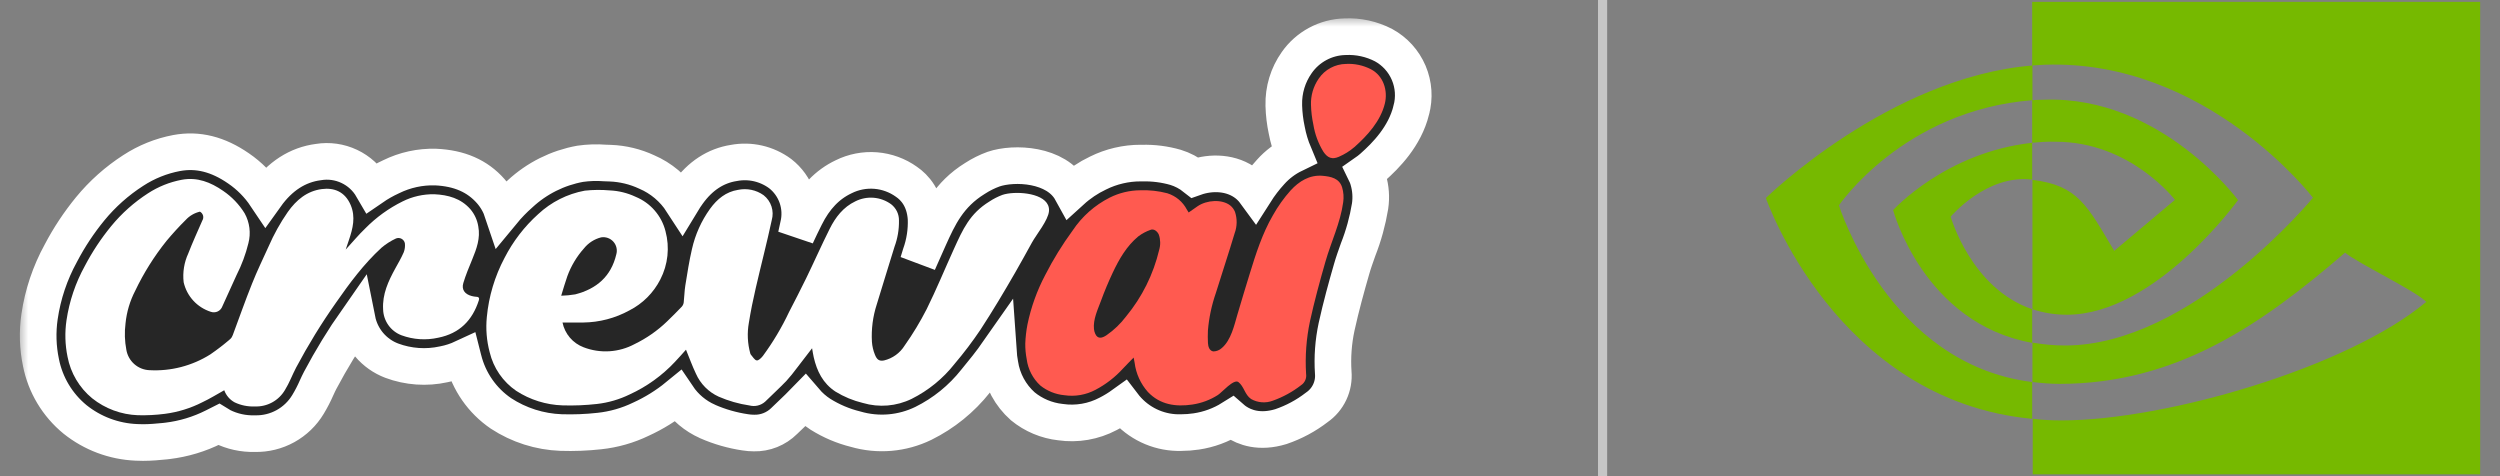
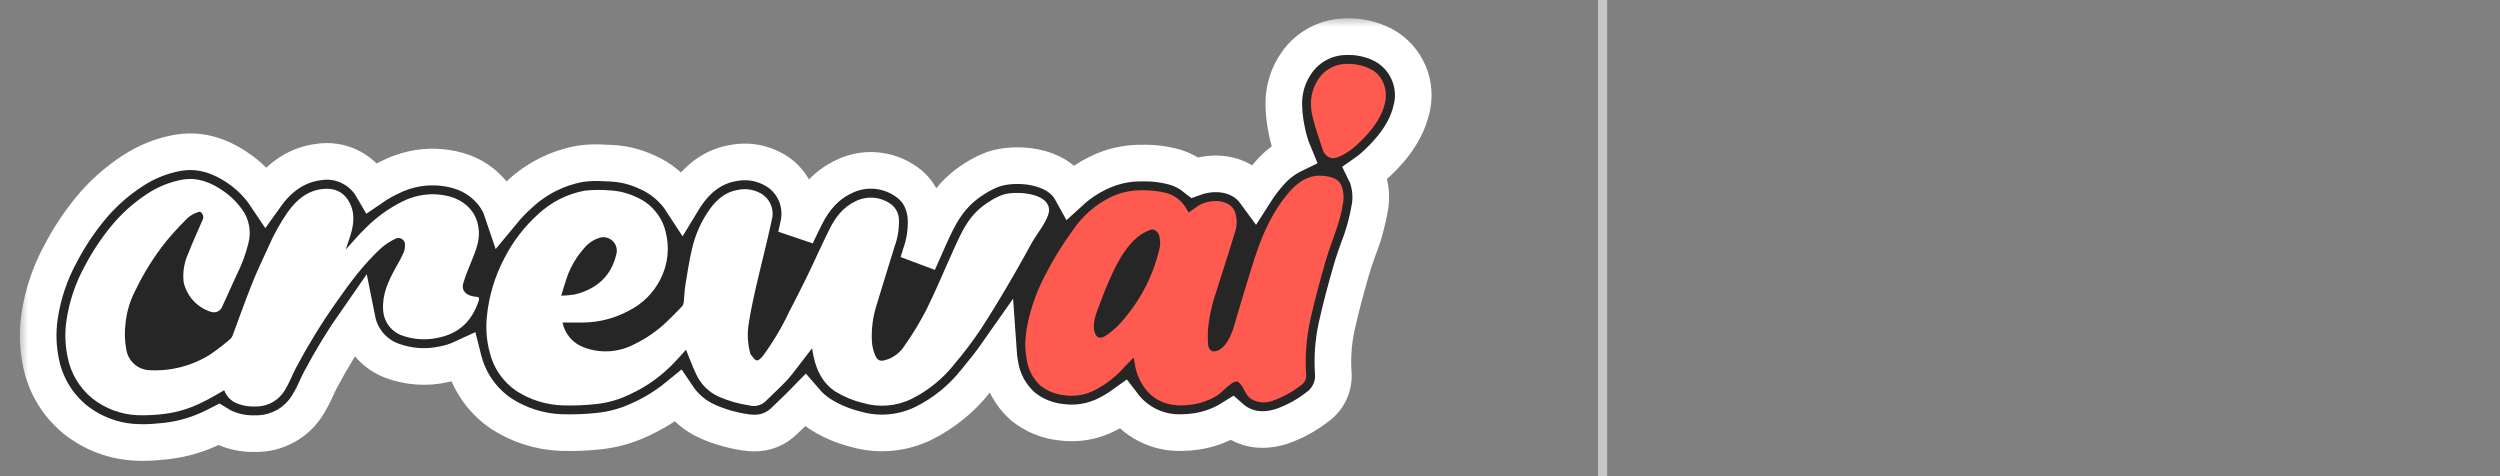
<svg xmlns="http://www.w3.org/2000/svg" width="126" height="24" viewBox="0 0 126 24" fill="none">
  <rect x="0" y="0" width="126" height="24" fill="#808080" stroke="none" />
  <mask id="path-1-outside-1_8721_1847" maskUnits="userSpaceOnUse" x="0.924" y="0.846" width="72" height="23" fill="black">
    <rect fill="white" x="0.924" y="0.846" width="72" height="23" />
    <path d="M71.127 5.556V5.559C70.798 6.879 69.853 7.835 69.173 8.438L69.156 8.453C69.05 8.545 68.939 8.631 68.824 8.711C68.874 8.813 68.916 8.92 68.95 9.029L68.955 9.049C69.085 9.484 69.118 9.941 69.052 10.39C68.928 11.141 68.726 11.876 68.447 12.584C68.325 12.927 68.208 13.253 68.118 13.573C67.871 14.428 67.59 15.441 67.363 16.475C67.202 17.23 67.145 18.003 67.195 18.773C67.225 19.113 67.164 19.455 67.018 19.764C66.873 20.073 66.648 20.337 66.367 20.531C65.821 20.953 65.209 21.28 64.556 21.502C63.479 21.829 62.728 21.544 62.287 21.246C62.215 21.197 62.146 21.144 62.081 21.087C61.537 21.427 60.928 21.651 60.293 21.745C60.04 21.783 59.784 21.802 59.527 21.803C59.029 21.817 58.534 21.726 58.074 21.535C57.613 21.344 57.199 21.058 56.857 20.696C56.767 20.601 56.682 20.502 56.603 20.398C56.364 20.57 56.113 20.724 55.852 20.858C55.114 21.249 54.272 21.395 53.446 21.275C52.749 21.198 52.089 20.921 51.547 20.476C50.925 19.924 50.517 19.17 50.395 18.347C50.357 18.142 50.331 17.935 50.317 17.727C49.95 18.252 49.553 18.744 49.171 19.206C48.462 20.102 47.563 20.831 46.539 21.337C45.475 21.856 44.257 21.961 43.121 21.63C42.494 21.475 41.896 21.221 41.349 20.878C41.059 20.69 40.798 20.46 40.573 20.197C40.35 20.427 40.127 20.639 39.913 20.844C39.783 20.968 39.651 21.092 39.523 21.218C39.324 21.416 39.086 21.571 38.825 21.676C38.565 21.78 38.285 21.831 38.005 21.825C37.855 21.825 37.706 21.813 37.559 21.789C36.909 21.692 36.274 21.511 35.672 21.248L35.654 21.238C35.045 20.968 34.524 20.53 34.152 19.977C33.587 20.439 32.965 20.825 32.302 21.127C31.643 21.446 30.933 21.648 30.205 21.725C29.565 21.796 28.921 21.821 28.277 21.8C27.198 21.76 26.151 21.427 25.248 20.835C24.305 20.192 23.631 19.224 23.356 18.117C23.351 18.093 23.344 18.069 23.338 18.045C23.028 18.189 22.701 18.296 22.366 18.361C21.492 18.554 20.581 18.49 19.743 18.177C19.302 18.01 18.911 17.733 18.606 17.374C18.302 17.014 18.093 16.583 18.001 16.121C17.317 17.098 16.695 18.116 16.137 19.169C16.078 19.277 16.02 19.409 15.956 19.546C15.83 19.834 15.686 20.113 15.524 20.381C15.248 20.841 14.855 21.219 14.386 21.478C13.916 21.737 13.386 21.867 12.85 21.855H12.841C12.27 21.871 11.704 21.747 11.192 21.494C11.134 21.463 11.077 21.43 11.022 21.396C10.944 21.436 10.865 21.474 10.783 21.513C10.048 21.883 9.255 22.122 8.438 22.22L8.306 22.235C7.968 22.268 7.597 22.304 7.206 22.304C7.094 22.304 6.981 22.3 6.868 22.295C5.742 22.247 4.661 21.842 3.782 21.138C2.894 20.411 2.287 19.398 2.064 18.272C1.905 17.511 1.881 16.727 1.993 15.958C2.157 14.837 2.52 13.754 3.066 12.761C3.481 11.967 3.977 11.219 4.544 10.526C5.163 9.772 5.896 9.119 6.716 8.592C7.38 8.159 8.123 7.86 8.902 7.713C9.964 7.515 10.984 7.769 12.027 8.491C12.568 8.861 13.033 9.331 13.397 9.875C14.109 8.879 15.001 8.303 16.049 8.168C16.578 8.081 17.12 8.158 17.604 8.387C18.089 8.615 18.492 8.986 18.761 9.449C19.062 9.242 19.38 9.061 19.712 8.908C20.408 8.565 21.177 8.397 21.953 8.42C23.15 8.473 24.06 8.87 24.733 9.634C25 9.938 25.203 10.294 25.331 10.679C25.6 10.353 25.894 10.049 26.212 9.769C27.056 8.986 28.108 8.46 29.242 8.255C29.658 8.196 30.079 8.182 30.498 8.215C30.585 8.219 30.675 8.223 30.763 8.224C31.397 8.249 32.019 8.399 32.594 8.667C33.324 8.98 33.944 9.504 34.376 10.171C34.468 10.019 34.566 9.869 34.671 9.725C35.292 8.864 36.071 8.356 36.985 8.213C37.39 8.137 37.806 8.145 38.208 8.237C38.609 8.33 38.988 8.504 39.319 8.749C39.71 9.052 40.004 9.462 40.167 9.929C40.329 10.396 40.353 10.901 40.235 11.381C40.2 11.546 40.163 11.712 40.127 11.876C40.275 11.56 40.426 11.24 40.586 10.924C41.064 9.959 41.697 9.299 42.517 8.91C43.019 8.66 43.578 8.552 44.136 8.596C44.694 8.641 45.23 8.836 45.685 9.162C46.098 9.444 46.605 9.994 46.674 11.017C46.697 11.635 46.602 12.252 46.394 12.834C46.354 12.966 46.314 13.099 46.272 13.233L46.349 13.057C46.504 12.703 46.661 12.348 46.82 11.997C47.306 10.919 47.805 9.816 49.138 8.992C49.432 8.801 49.748 8.644 50.077 8.524C51.11 8.173 53.241 8.259 53.994 9.626C54.396 9.26 54.849 8.955 55.34 8.722C56.008 8.39 56.745 8.218 57.491 8.219L57.56 8.221C58.13 8.205 58.7 8.277 59.248 8.435C59.6 8.543 59.929 8.716 60.218 8.945C61.037 8.654 62.081 8.672 62.85 9.277C63.002 9.399 63.137 9.539 63.252 9.696C63.486 9.328 63.751 8.981 64.046 8.659C64.375 8.293 64.773 7.993 65.217 7.778C65.052 7.384 64.929 6.974 64.85 6.554C64.765 6.153 64.716 5.746 64.704 5.336V5.304C64.683 4.535 64.912 3.781 65.356 3.154C65.63 2.762 65.992 2.44 66.413 2.214C66.834 1.987 67.302 1.863 67.78 1.851C68.457 1.817 69.132 1.964 69.734 2.277C70.301 2.587 70.747 3.079 71 3.674C71.252 4.269 71.297 4.932 71.127 5.556Z" />
  </mask>
  <path d="M71.127 5.556V5.559C70.798 6.879 69.853 7.835 69.173 8.438L69.156 8.453C69.05 8.545 68.939 8.631 68.824 8.711C68.874 8.813 68.916 8.92 68.95 9.029L68.955 9.049C69.085 9.484 69.118 9.941 69.052 10.39C68.928 11.141 68.726 11.876 68.447 12.584C68.325 12.927 68.208 13.253 68.118 13.573C67.871 14.428 67.59 15.441 67.363 16.475C67.202 17.23 67.145 18.003 67.195 18.773C67.225 19.113 67.164 19.455 67.018 19.764C66.873 20.073 66.648 20.337 66.367 20.531C65.821 20.953 65.209 21.28 64.556 21.502C63.479 21.829 62.728 21.544 62.287 21.246C62.215 21.197 62.146 21.144 62.081 21.087C61.537 21.427 60.928 21.651 60.293 21.745C60.04 21.783 59.784 21.802 59.527 21.803C59.029 21.817 58.534 21.726 58.074 21.535C57.613 21.344 57.199 21.058 56.857 20.696C56.767 20.601 56.682 20.502 56.603 20.398C56.364 20.57 56.113 20.724 55.852 20.858C55.114 21.249 54.272 21.395 53.446 21.275C52.749 21.198 52.089 20.921 51.547 20.476C50.925 19.924 50.517 19.17 50.395 18.347C50.357 18.142 50.331 17.935 50.317 17.727C49.95 18.252 49.553 18.744 49.171 19.206C48.462 20.102 47.563 20.831 46.539 21.337C45.475 21.856 44.257 21.961 43.121 21.63C42.494 21.475 41.896 21.221 41.349 20.878C41.059 20.69 40.798 20.46 40.573 20.197C40.35 20.427 40.127 20.639 39.913 20.844C39.783 20.968 39.651 21.092 39.523 21.218C39.324 21.416 39.086 21.571 38.825 21.676C38.565 21.78 38.285 21.831 38.005 21.825C37.855 21.825 37.706 21.813 37.559 21.789C36.909 21.692 36.274 21.511 35.672 21.248L35.654 21.238C35.045 20.968 34.524 20.53 34.152 19.977C33.587 20.439 32.965 20.825 32.302 21.127C31.643 21.446 30.933 21.648 30.205 21.725C29.565 21.796 28.921 21.821 28.277 21.8C27.198 21.76 26.151 21.427 25.248 20.835C24.305 20.192 23.631 19.224 23.356 18.117C23.351 18.093 23.344 18.069 23.338 18.045C23.028 18.189 22.701 18.296 22.366 18.361C21.492 18.554 20.581 18.49 19.743 18.177C19.302 18.01 18.911 17.733 18.606 17.374C18.302 17.014 18.093 16.583 18.001 16.121C17.317 17.098 16.695 18.116 16.137 19.169C16.078 19.277 16.02 19.409 15.956 19.546C15.83 19.834 15.686 20.113 15.524 20.381C15.248 20.841 14.855 21.219 14.386 21.478C13.916 21.737 13.386 21.867 12.85 21.855H12.841C12.27 21.871 11.704 21.747 11.192 21.494C11.134 21.463 11.077 21.43 11.022 21.396C10.944 21.436 10.865 21.474 10.783 21.513C10.048 21.883 9.255 22.122 8.438 22.22L8.306 22.235C7.968 22.268 7.597 22.304 7.206 22.304C7.094 22.304 6.981 22.3 6.868 22.295C5.742 22.247 4.661 21.842 3.782 21.138C2.894 20.411 2.287 19.398 2.064 18.272C1.905 17.511 1.881 16.727 1.993 15.958C2.157 14.837 2.52 13.754 3.066 12.761C3.481 11.967 3.977 11.219 4.544 10.526C5.163 9.772 5.896 9.119 6.716 8.592C7.38 8.159 8.123 7.86 8.902 7.713C9.964 7.515 10.984 7.769 12.027 8.491C12.568 8.861 13.033 9.331 13.397 9.875C14.109 8.879 15.001 8.303 16.049 8.168C16.578 8.081 17.12 8.158 17.604 8.387C18.089 8.615 18.492 8.986 18.761 9.449C19.062 9.242 19.38 9.061 19.712 8.908C20.408 8.565 21.177 8.397 21.953 8.42C23.15 8.473 24.06 8.87 24.733 9.634C25 9.938 25.203 10.294 25.331 10.679C25.6 10.353 25.894 10.049 26.212 9.769C27.056 8.986 28.108 8.46 29.242 8.255C29.658 8.196 30.079 8.182 30.498 8.215C30.585 8.219 30.675 8.223 30.763 8.224C31.397 8.249 32.019 8.399 32.594 8.667C33.324 8.98 33.944 9.504 34.376 10.171C34.468 10.019 34.566 9.869 34.671 9.725C35.292 8.864 36.071 8.356 36.985 8.213C37.39 8.137 37.806 8.145 38.208 8.237C38.609 8.33 38.988 8.504 39.319 8.749C39.71 9.052 40.004 9.462 40.167 9.929C40.329 10.396 40.353 10.901 40.235 11.381C40.2 11.546 40.163 11.712 40.127 11.876C40.275 11.56 40.426 11.24 40.586 10.924C41.064 9.959 41.697 9.299 42.517 8.91C43.019 8.66 43.578 8.552 44.136 8.596C44.694 8.641 45.23 8.836 45.685 9.162C46.098 9.444 46.605 9.994 46.674 11.017C46.697 11.635 46.602 12.252 46.394 12.834C46.354 12.966 46.314 13.099 46.272 13.233L46.349 13.057C46.504 12.703 46.661 12.348 46.82 11.997C47.306 10.919 47.805 9.816 49.138 8.992C49.432 8.801 49.748 8.644 50.077 8.524C51.11 8.173 53.241 8.259 53.994 9.626C54.396 9.26 54.849 8.955 55.34 8.722C56.008 8.39 56.745 8.218 57.491 8.219L57.56 8.221C58.13 8.205 58.7 8.277 59.248 8.435C59.6 8.543 59.929 8.716 60.218 8.945C61.037 8.654 62.081 8.672 62.85 9.277C63.002 9.399 63.137 9.539 63.252 9.696C63.486 9.328 63.751 8.981 64.046 8.659C64.375 8.293 64.773 7.993 65.217 7.778C65.052 7.384 64.929 6.974 64.85 6.554C64.765 6.153 64.716 5.746 64.704 5.336V5.304C64.683 4.535 64.912 3.781 65.356 3.154C65.63 2.762 65.992 2.44 66.413 2.214C66.834 1.987 67.302 1.863 67.78 1.851C68.457 1.817 69.132 1.964 69.734 2.277C70.301 2.587 70.747 3.079 71 3.674C71.252 4.269 71.297 4.932 71.127 5.556Z" fill="#262626" />
  <path d="M71.127 5.556V5.559C70.798 6.879 69.853 7.835 69.173 8.438L69.156 8.453C69.05 8.545 68.939 8.631 68.824 8.711C68.874 8.813 68.916 8.92 68.95 9.029L68.955 9.049C69.085 9.484 69.118 9.941 69.052 10.39C68.928 11.141 68.726 11.876 68.447 12.584C68.325 12.927 68.208 13.253 68.118 13.573C67.871 14.428 67.59 15.441 67.363 16.475C67.202 17.23 67.145 18.003 67.195 18.773C67.225 19.113 67.164 19.455 67.018 19.764C66.873 20.073 66.648 20.337 66.367 20.531C65.821 20.953 65.209 21.28 64.556 21.502C63.479 21.829 62.728 21.544 62.287 21.246C62.215 21.197 62.146 21.144 62.081 21.087C61.537 21.427 60.928 21.651 60.293 21.745C60.04 21.783 59.784 21.802 59.527 21.803C59.029 21.817 58.534 21.726 58.074 21.535C57.613 21.344 57.199 21.058 56.857 20.696C56.767 20.601 56.682 20.502 56.603 20.398C56.364 20.57 56.113 20.724 55.852 20.858C55.114 21.249 54.272 21.395 53.446 21.275C52.749 21.198 52.089 20.921 51.547 20.476C50.925 19.924 50.517 19.17 50.395 18.347C50.357 18.142 50.331 17.935 50.317 17.727C49.95 18.252 49.553 18.744 49.171 19.206C48.462 20.102 47.563 20.831 46.539 21.337C45.475 21.856 44.257 21.961 43.121 21.63C42.494 21.475 41.896 21.221 41.349 20.878C41.059 20.69 40.798 20.46 40.573 20.197C40.35 20.427 40.127 20.639 39.913 20.844C39.783 20.968 39.651 21.092 39.523 21.218C39.324 21.416 39.086 21.571 38.825 21.676C38.565 21.78 38.285 21.831 38.005 21.825C37.855 21.825 37.706 21.813 37.559 21.789C36.909 21.692 36.274 21.511 35.672 21.248L35.654 21.238C35.045 20.968 34.524 20.53 34.152 19.977C33.587 20.439 32.965 20.825 32.302 21.127C31.643 21.446 30.933 21.648 30.205 21.725C29.565 21.796 28.921 21.821 28.277 21.8C27.198 21.76 26.151 21.427 25.248 20.835C24.305 20.192 23.631 19.224 23.356 18.117C23.351 18.093 23.344 18.069 23.338 18.045C23.028 18.189 22.701 18.296 22.366 18.361C21.492 18.554 20.581 18.49 19.743 18.177C19.302 18.01 18.911 17.733 18.606 17.374C18.302 17.014 18.093 16.583 18.001 16.121C17.317 17.098 16.695 18.116 16.137 19.169C16.078 19.277 16.02 19.409 15.956 19.546C15.83 19.834 15.686 20.113 15.524 20.381C15.248 20.841 14.855 21.219 14.386 21.478C13.916 21.737 13.386 21.867 12.85 21.855H12.841C12.27 21.871 11.704 21.747 11.192 21.494C11.134 21.463 11.077 21.43 11.022 21.396C10.944 21.436 10.865 21.474 10.783 21.513C10.048 21.883 9.255 22.122 8.438 22.22L8.306 22.235C7.968 22.268 7.597 22.304 7.206 22.304C7.094 22.304 6.981 22.3 6.868 22.295C5.742 22.247 4.661 21.842 3.782 21.138C2.894 20.411 2.287 19.398 2.064 18.272C1.905 17.511 1.881 16.727 1.993 15.958C2.157 14.837 2.52 13.754 3.066 12.761C3.481 11.967 3.977 11.219 4.544 10.526C5.163 9.772 5.896 9.119 6.716 8.592C7.38 8.159 8.123 7.86 8.902 7.713C9.964 7.515 10.984 7.769 12.027 8.491C12.568 8.861 13.033 9.331 13.397 9.875C14.109 8.879 15.001 8.303 16.049 8.168C16.578 8.081 17.12 8.158 17.604 8.387C18.089 8.615 18.492 8.986 18.761 9.449C19.062 9.242 19.38 9.061 19.712 8.908C20.408 8.565 21.177 8.397 21.953 8.42C23.15 8.473 24.06 8.87 24.733 9.634C25 9.938 25.203 10.294 25.331 10.679C25.6 10.353 25.894 10.049 26.212 9.769C27.056 8.986 28.108 8.46 29.242 8.255C29.658 8.196 30.079 8.182 30.498 8.215C30.585 8.219 30.675 8.223 30.763 8.224C31.397 8.249 32.019 8.399 32.594 8.667C33.324 8.98 33.944 9.504 34.376 10.171C34.468 10.019 34.566 9.869 34.671 9.725C35.292 8.864 36.071 8.356 36.985 8.213C37.39 8.137 37.806 8.145 38.208 8.237C38.609 8.33 38.988 8.504 39.319 8.749C39.71 9.052 40.004 9.462 40.167 9.929C40.329 10.396 40.353 10.901 40.235 11.381C40.2 11.546 40.163 11.712 40.127 11.876C40.275 11.56 40.426 11.24 40.586 10.924C41.064 9.959 41.697 9.299 42.517 8.91C43.019 8.66 43.578 8.552 44.136 8.596C44.694 8.641 45.23 8.836 45.685 9.162C46.098 9.444 46.605 9.994 46.674 11.017C46.697 11.635 46.602 12.252 46.394 12.834C46.354 12.966 46.314 13.099 46.272 13.233L46.349 13.057C46.504 12.703 46.661 12.348 46.82 11.997C47.306 10.919 47.805 9.816 49.138 8.992C49.432 8.801 49.748 8.644 50.077 8.524C51.11 8.173 53.241 8.259 53.994 9.626C54.396 9.26 54.849 8.955 55.34 8.722C56.008 8.39 56.745 8.218 57.491 8.219L57.56 8.221C58.13 8.205 58.7 8.277 59.248 8.435C59.6 8.543 59.929 8.716 60.218 8.945C61.037 8.654 62.081 8.672 62.85 9.277C63.002 9.399 63.137 9.539 63.252 9.696C63.486 9.328 63.751 8.981 64.046 8.659C64.375 8.293 64.773 7.993 65.217 7.778C65.052 7.384 64.929 6.974 64.85 6.554C64.765 6.153 64.716 5.746 64.704 5.336V5.304C64.683 4.535 64.912 3.781 65.356 3.154C65.63 2.762 65.992 2.44 66.413 2.214C66.834 1.987 67.302 1.863 67.78 1.851C68.457 1.817 69.132 1.964 69.734 2.277C70.301 2.587 70.747 3.079 71 3.674C71.252 4.269 71.297 4.932 71.127 5.556Z" stroke="white" stroke-width="1.846" mask="url(#path-1-outside-1_8721_1847)" />
-   <path d="M69.795 5.227C69.576 6.106 68.922 6.828 68.262 7.413C68.027 7.615 67.764 7.779 67.48 7.901C67.136 8.053 66.906 7.956 66.699 7.647C66.443 7.229 66.271 6.764 66.193 6.28C66.123 5.957 66.083 5.629 66.074 5.298C66.055 4.82 66.193 4.349 66.467 3.957C66.619 3.734 66.822 3.551 67.059 3.424C67.297 3.296 67.561 3.227 67.83 3.222C68.269 3.197 68.705 3.29 69.095 3.491C69.722 3.816 69.96 4.564 69.795 5.227Z" fill="#FF5A50" />
+   <path d="M69.795 5.227C69.576 6.106 68.922 6.828 68.262 7.413C68.027 7.615 67.764 7.779 67.48 7.901C67.136 8.053 66.906 7.956 66.699 7.647C66.123 5.957 66.083 5.629 66.074 5.298C66.055 4.82 66.193 4.349 66.467 3.957C66.619 3.734 66.822 3.551 67.059 3.424C67.297 3.296 67.561 3.227 67.83 3.222C68.269 3.197 68.705 3.29 69.095 3.491C69.722 3.816 69.96 4.564 69.795 5.227Z" fill="#FF5A50" />
  <path d="M67.642 9.44C67.498 8.982 67.076 8.899 66.668 8.861C65.999 8.801 65.474 9.137 65.052 9.592C64.704 9.981 64.401 10.408 64.147 10.864C63.617 11.781 63.295 12.793 62.986 13.798C62.785 14.452 62.609 15.027 62.359 15.875C62.211 16.377 62.044 17.151 61.579 17.541C61.463 17.649 61.311 17.709 61.153 17.712C60.959 17.684 60.89 17.479 60.881 17.289C60.87 17.079 60.87 16.869 60.879 16.659C60.932 16.014 61.067 15.379 61.279 14.769C61.59 13.763 61.925 12.765 62.226 11.756C62.355 11.408 62.361 11.026 62.242 10.674C62.191 10.55 62.109 10.441 62.005 10.356C61.586 10.027 60.828 10.082 60.369 10.387C60.217 10.492 60.067 10.599 59.908 10.709C59.874 10.652 59.846 10.612 59.821 10.568C59.719 10.372 59.579 10.197 59.41 10.055C59.24 9.913 59.043 9.806 58.832 9.74C58.389 9.623 57.931 9.573 57.474 9.59C56.936 9.593 56.406 9.72 55.926 9.961C55.17 10.344 54.527 10.916 54.059 11.621C53.541 12.328 53.08 13.076 52.681 13.857C52.266 14.642 51.964 15.482 51.784 16.352C51.723 16.67 51.686 16.993 51.674 17.317C51.671 17.579 51.695 17.841 51.745 18.099C51.811 18.611 52.056 19.084 52.436 19.433C52.783 19.709 53.203 19.878 53.645 19.919C54.184 19.999 54.735 19.902 55.216 19.645C55.738 19.371 56.208 19.006 56.604 18.569C56.77 18.39 56.946 18.218 57.136 18.02C57.157 18.136 57.174 18.209 57.185 18.282C57.253 18.828 57.486 19.341 57.852 19.753C58.47 20.404 59.261 20.512 60.095 20.389C60.553 20.321 60.992 20.157 61.383 19.907C61.587 19.777 62.185 19.076 62.418 19.258C62.705 19.481 62.734 19.894 63.055 20.11C63.221 20.205 63.406 20.261 63.597 20.275C63.788 20.289 63.98 20.261 64.158 20.192C64.668 20.01 65.146 19.748 65.573 19.415C65.666 19.354 65.739 19.268 65.784 19.166C65.829 19.065 65.844 18.952 65.827 18.843C65.773 17.951 65.839 17.056 66.025 16.181C66.246 15.178 66.516 14.185 66.799 13.198C67.085 12.193 67.554 11.241 67.697 10.193C67.734 9.941 67.715 9.684 67.642 9.44ZM58.421 12.599C58.13 13.824 57.563 14.967 56.763 15.938C56.484 16.309 56.149 16.632 55.768 16.896C55.544 17.046 55.324 17.101 55.2 16.823C55.166 16.747 55.144 16.665 55.136 16.582C55.087 16.105 55.322 15.608 55.485 15.173C55.664 14.683 55.865 14.203 56.086 13.734C56.406 13.056 56.781 12.405 57.366 11.917C57.557 11.773 57.77 11.659 57.996 11.581C58.152 11.519 58.335 11.658 58.406 11.829C58.491 12.078 58.496 12.347 58.421 12.599Z" fill="#FF5A50" />
  <path d="M24.133 15.138C23.808 16.149 23.159 16.805 22.095 17.019C21.476 17.16 20.83 17.118 20.234 16.898C19.968 16.797 19.737 16.618 19.573 16.385C19.408 16.152 19.316 15.875 19.309 15.59C19.265 14.827 19.571 14.169 19.925 13.526C20.073 13.259 20.227 12.994 20.349 12.714C20.402 12.575 20.422 12.425 20.408 12.276C20.401 12.226 20.382 12.179 20.354 12.138C20.325 12.097 20.288 12.062 20.244 12.038C20.201 12.013 20.152 11.998 20.102 11.995C20.052 11.992 20.003 12.001 19.956 12.02C19.693 12.142 19.447 12.3 19.225 12.488C18.335 13.305 17.62 14.27 16.931 15.259C16.194 16.305 15.524 17.397 14.924 18.527C14.729 18.9 14.582 19.302 14.361 19.657C14.207 19.919 13.985 20.135 13.717 20.281C13.45 20.427 13.148 20.497 12.844 20.485C12.494 20.5 12.145 20.43 11.828 20.28C11.583 20.148 11.396 19.93 11.302 19.668C10.938 19.87 10.578 20.095 10.197 20.274C9.605 20.576 8.964 20.773 8.304 20.858C7.855 20.916 7.402 20.939 6.949 20.927C6.11 20.897 5.303 20.598 4.646 20.075C4 19.544 3.56 18.804 3.404 17.982C3.279 17.375 3.261 16.751 3.352 16.138C3.494 15.178 3.808 14.251 4.277 13.402C4.65 12.69 5.095 12.018 5.604 11.397C6.133 10.753 6.758 10.196 7.458 9.744C7.974 9.408 8.552 9.176 9.158 9.061C9.942 8.914 10.618 9.185 11.247 9.62C11.684 9.917 12.054 10.303 12.331 10.753C12.585 11.212 12.652 11.752 12.519 12.259C12.383 12.814 12.184 13.35 11.925 13.859C11.687 14.385 11.451 14.912 11.208 15.436C11.168 15.55 11.084 15.644 10.976 15.696C10.867 15.748 10.741 15.755 10.627 15.716C10.288 15.608 9.983 15.414 9.743 15.153C9.502 14.891 9.335 14.571 9.256 14.224C9.199 13.728 9.28 13.225 9.49 12.771C9.708 12.21 9.958 11.662 10.199 11.111C10.222 11.075 10.236 11.034 10.242 10.991C10.248 10.948 10.245 10.905 10.234 10.863C10.222 10.822 10.202 10.783 10.175 10.749C10.149 10.715 10.115 10.688 10.077 10.667C9.8 10.732 9.549 10.878 9.357 11.088C9.017 11.424 8.695 11.779 8.388 12.146C7.77 12.918 7.242 13.759 6.816 14.652C6.549 15.165 6.383 15.725 6.326 16.301C6.27 16.743 6.284 17.192 6.368 17.63C6.415 17.908 6.555 18.162 6.766 18.349C6.978 18.536 7.247 18.645 7.529 18.657C8.61 18.717 9.683 18.439 10.6 17.862C10.949 17.622 11.285 17.364 11.605 17.087C11.664 17.031 11.708 16.962 11.733 16.886C12.056 16.021 12.36 15.149 12.704 14.294C12.956 13.659 13.255 13.043 13.537 12.422C13.802 11.812 14.126 11.229 14.506 10.682C14.933 10.081 15.473 9.625 16.224 9.529C16.829 9.45 17.386 9.653 17.675 10.336C17.929 10.938 17.783 11.515 17.587 12.093C17.536 12.241 17.487 12.389 17.423 12.579C17.776 12.195 18.076 11.83 18.414 11.508C18.958 10.956 19.591 10.498 20.285 10.154C20.783 9.904 21.334 9.78 21.89 9.79C22.579 9.821 23.223 9.995 23.705 10.541C23.915 10.788 24.054 11.088 24.105 11.408C24.219 12.002 24.021 12.535 23.802 13.069C23.639 13.464 23.473 13.859 23.351 14.266C23.252 14.597 23.427 14.831 23.778 14.921C23.856 14.941 23.936 14.954 24.016 14.959C24.146 14.964 24.164 15.038 24.133 15.138Z" fill="white" />
  <path d="M52.82 10.336C52.531 9.691 51.109 9.622 50.522 9.822C50.29 9.909 50.068 10.022 49.862 10.159C48.88 10.766 48.531 11.546 48.07 12.564C47.613 13.57 47.193 14.593 46.703 15.582C46.378 16.218 46.008 16.83 45.595 17.414C45.361 17.793 44.986 18.064 44.552 18.167C44.294 18.218 44.188 18.103 44.097 17.878C44.012 17.671 43.961 17.453 43.945 17.231C43.908 16.592 43.991 15.953 44.188 15.345C44.479 14.37 44.791 13.403 45.085 12.431C45.241 12.008 45.316 11.561 45.308 11.111C45.31 10.954 45.276 10.799 45.208 10.657C45.139 10.516 45.039 10.392 44.916 10.296C44.657 10.107 44.352 9.993 44.032 9.967C43.713 9.941 43.393 10.004 43.108 10.148C42.501 10.437 42.104 10.952 41.814 11.537C41.402 12.36 41.031 13.202 40.629 14.028C40.353 14.601 40.055 15.164 39.767 15.728C39.401 16.505 38.96 17.244 38.452 17.936C38.372 18.039 38.229 18.181 38.138 18.165C38.028 18.148 37.941 17.982 37.847 17.878C37.831 17.859 37.82 17.836 37.814 17.812C37.675 17.308 37.651 16.78 37.743 16.266C37.836 15.684 37.953 15.105 38.087 14.531C38.35 13.385 38.65 12.246 38.896 11.095C38.96 10.868 38.956 10.628 38.883 10.405C38.81 10.181 38.672 9.984 38.487 9.839C38.303 9.707 38.093 9.615 37.871 9.569C37.649 9.522 37.42 9.522 37.198 9.569C36.59 9.664 36.142 10.033 35.785 10.526C35.349 11.133 35.039 11.822 34.875 12.552C34.734 13.155 34.641 13.769 34.541 14.383C34.495 14.666 34.493 14.955 34.459 15.242C34.449 15.322 34.415 15.396 34.362 15.456C34.118 15.71 33.872 15.959 33.618 16.202C33.137 16.666 32.585 17.05 31.984 17.342C31.592 17.552 31.16 17.675 30.716 17.703C30.273 17.731 29.829 17.663 29.414 17.503C29.146 17.402 28.907 17.234 28.721 17.016C28.535 16.798 28.408 16.536 28.35 16.255C28.707 16.255 29.05 16.258 29.394 16.255C30.207 16.246 31.006 16.037 31.719 15.646C32.391 15.304 32.938 14.757 33.28 14.085C33.667 13.335 33.76 12.467 33.541 11.652C33.444 11.267 33.257 10.909 32.996 10.609C32.736 10.308 32.408 10.073 32.041 9.921C31.629 9.727 31.183 9.616 30.728 9.596C30.31 9.56 29.889 9.564 29.471 9.609C28.591 9.772 27.776 10.184 27.122 10.795C26.427 11.421 25.853 12.168 25.427 13.001C24.937 13.925 24.634 14.937 24.536 15.979C24.477 16.574 24.526 17.175 24.68 17.753C24.869 18.545 25.345 19.238 26.016 19.698C26.713 20.151 27.521 20.404 28.352 20.431C28.931 20.449 29.511 20.425 30.087 20.36C30.661 20.295 31.22 20.131 31.739 19.878C32.594 19.486 33.365 18.933 34.009 18.247C34.21 18.037 34.402 17.816 34.574 17.624C34.739 18.024 34.886 18.439 35.075 18.834C35.302 19.347 35.71 19.759 36.221 19.991C36.716 20.207 37.237 20.356 37.771 20.435C37.909 20.471 38.053 20.472 38.192 20.439C38.33 20.405 38.458 20.338 38.564 20.243C38.917 19.896 39.284 19.561 39.628 19.205C39.82 18.992 40.002 18.769 40.171 18.538C40.421 18.218 40.668 17.892 40.929 17.552C40.959 17.719 40.979 17.86 41.01 17.998C41.172 18.706 41.474 19.32 42.105 19.735C42.533 19.998 43 20.192 43.488 20.309C44.305 20.55 45.183 20.477 45.949 20.102C46.792 19.68 47.532 19.077 48.114 18.335C48.582 17.784 49.019 17.207 49.421 16.608C50.034 15.668 50.611 14.701 51.171 13.727C51.455 13.231 51.732 12.731 52.007 12.23C52.231 11.821 52.832 11.1 52.869 10.64C52.879 10.536 52.862 10.432 52.82 10.336ZM28.595 13.917C28.784 13.402 29.067 12.928 29.432 12.519C29.652 12.244 29.956 12.049 30.297 11.963C30.41 11.944 30.526 11.955 30.634 11.993C30.742 12.031 30.839 12.097 30.915 12.182C30.992 12.268 31.045 12.372 31.07 12.483C31.096 12.595 31.093 12.712 31.061 12.822C30.799 13.933 30.063 14.562 28.992 14.836C28.758 14.876 28.521 14.898 28.284 14.904C28.398 14.538 28.485 14.224 28.595 13.917Z" fill="white" />
  <line x1="80.77" y1="1.00872e-08" x2="80.77" y2="24" stroke="#C6C6C6" stroke-width="0.462" />
-   <path d="M102.422 7.197V5.05C102.634 5.037 102.846 5.024 103.058 5.024C108.941 4.838 112.797 10.085 112.797 10.085C112.797 10.085 108.636 15.862 104.171 15.862C103.575 15.862 102.992 15.77 102.435 15.584V9.065C104.728 9.343 105.191 10.35 106.556 12.643L109.617 10.072C109.617 10.072 107.378 7.144 103.615 7.144C103.217 7.131 102.82 7.157 102.422 7.197ZM102.422 0.095V3.301L103.058 3.262C111.233 2.983 116.573 9.966 116.573 9.966C116.573 9.966 110.452 17.413 104.078 17.413C103.522 17.413 102.979 17.36 102.435 17.267V19.254C102.886 19.307 103.35 19.347 103.8 19.347C109.736 19.347 114.029 16.313 118.19 12.735C118.879 13.292 121.701 14.63 122.284 15.213C118.335 18.526 109.127 21.189 103.906 21.189C103.403 21.189 102.926 21.162 102.449 21.109V23.905H125V0.095L102.422 0.095ZM102.422 15.584V17.28C96.937 16.3 95.413 10.589 95.413 10.589C95.413 10.589 98.05 7.674 102.422 7.197V9.052H102.409C100.117 8.774 98.315 10.92 98.315 10.92C98.315 10.92 99.335 14.537 102.422 15.584ZM92.683 10.35C92.683 10.35 95.93 5.554 102.435 5.05V3.301C95.228 3.884 89 9.979 89 9.979C89 9.979 92.525 20.182 102.422 21.109V19.254C95.161 18.353 92.683 10.35 92.683 10.35Z" fill="#76B900" />
</svg>